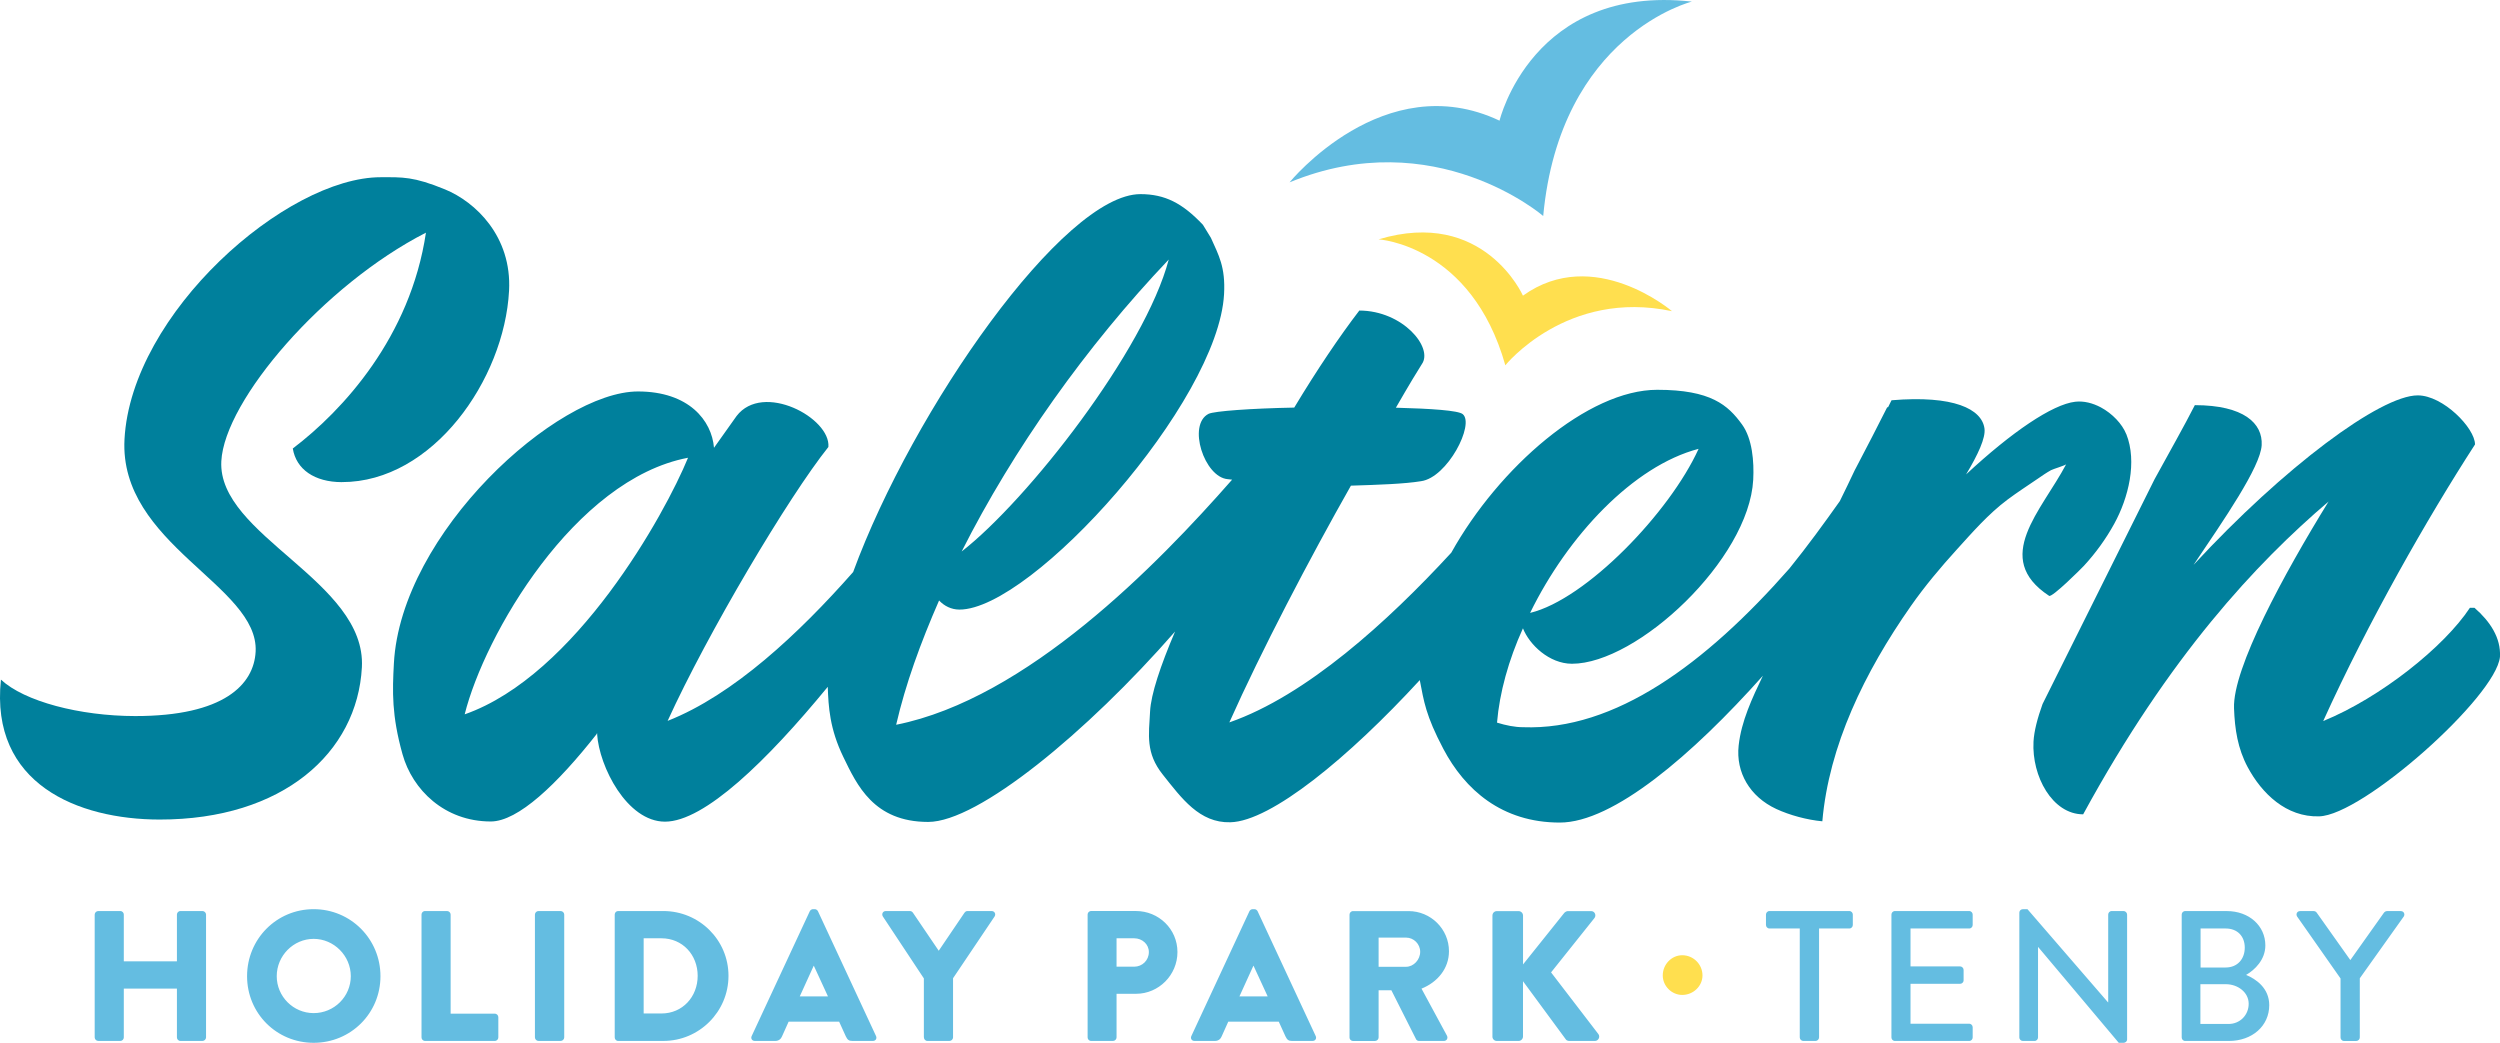
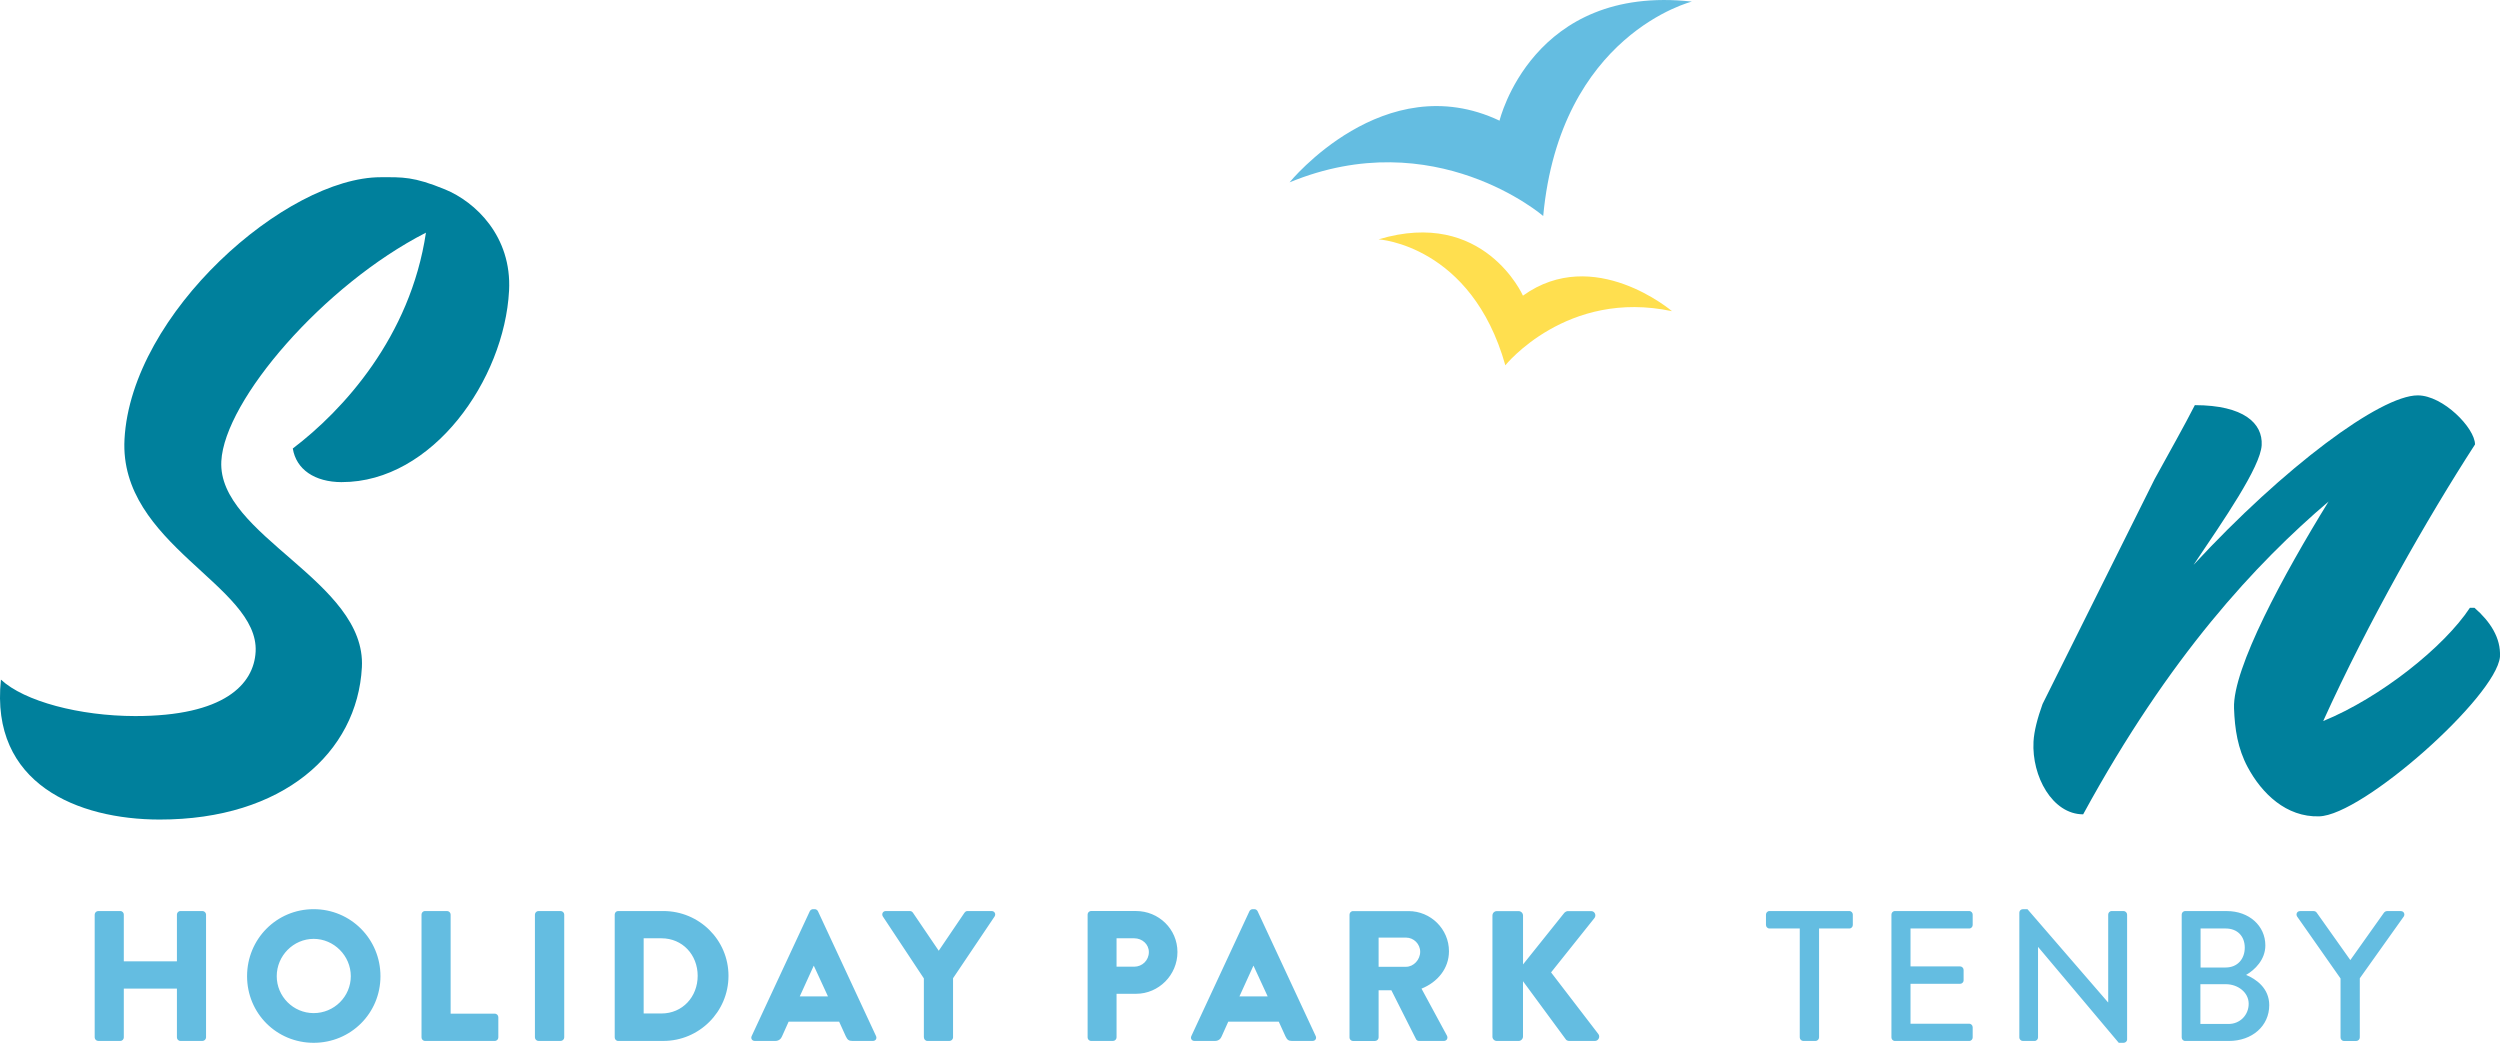
<svg xmlns="http://www.w3.org/2000/svg" id="Layer_1" data-name="Layer 1" viewBox="0 0 829.33 345.94">
  <defs>
    <style>
      .cls-1 {
        fill: #64bde1;
      }

      .cls-2 {
        fill: #00809c;
      }

      .cls-3 {
        fill: #ffdf4f;
      }
    </style>
  </defs>
  <path class="cls-2" d="m677.58,233.55c-1.67,4.65-2.81,8.95-3,12.49-.61,11.44,6.24,24.09,16.47,24.1,28.7-52.66,57.44-83.33,81.42-103.78-14.84,24.07-31.87,55.36-31.37,68.6.24,6.93,1.24,13.38,4.51,19.49,4.71,8.81,12.83,16.66,23.69,16.36,14.46-.28,58.72-39.68,60.02-52.92.34-6.32-3.28-11.75-8.46-16.27h-1.51c-8.52,12.94-29.59,29.77-48.67,37.58,15.01-33.1,34.61-67.4,50.36-91.76,0-5.42-10.57-16.27-19-16.28-12.34-.01-44.32,23.73-74.36,56.22,10.13-15.04,22.2-32.49,22.59-39.71.39-7.23-5.91-13.25-22.17-13.27-3.76,7.35-7.92,14.64-13.36,24.57" />
  <path class="cls-2" d="m113.4,159.93c30.1.03,53.9-33.97,55.47-63.47.97-18.06-11.19-29.51-21.22-33.62-10.54-4.32-14.1-4.05-21.32-4.05-31.31-.03-82.79,45.07-85.03,86.92-1.87,34.92,44.67,48.51,43.5,70.49-.58,10.84-10.48,21.37-39.98,21.34-18.36-.02-36.77-4.86-44.51-12.09-3.65,34.62,25.52,46.39,52.62,46.42,40.93.04,65.61-22.21,67.12-50.51,1.53-28.6-47.95-43.7-46.63-68.39,1.08-20.17,33.83-58.37,67.88-75.79-5.16,34.61-27.54,58.98-44.17,71.6,1.13,6.93,7.22,11.14,16.26,11.16" />
  <g>
-     <path class="cls-2" d="m198.02,243.42s.04.04.07.06c0-.04-.01-.09-.01-.13-.02.02-.04.04-.05.07Z" />
-     <path class="cls-2" d="m705.34,144c-1.35-3.37-4.58-6.79-8.44-8.87-2.66-1.41-5.62-2.19-8.48-1.86-7.56.87-21.06,10.02-36.21,24.11,3.94-6.56,6.56-12.15,6.1-15.28-.92-6.41-10.14-11.05-30.83-9.32-.39.8-.8,1.61-1.2,2.42-.06-.06-.14-.12-.19-.19-3.25,6.52-6.78,13.24-10.35,20.1-.14.26-.27.51-.41.77l-.08.16c-1.59,3.42-3.26,6.8-4.92,10.2-5.07,7.16-10.72,14.94-16.71,22.34-27.92,31.77-57.95,53.79-88.35,52.66-2.72,0-5.69-.6-8.66-1.52.83-9.93,3.82-20.76,8.6-31.29,2.12,5.42,8.7,11.74,16.24,11.76,21.67.02,58.73-34.57,60.15-61.05.32-6.02-.3-13.62-3.7-18.31-4.68-6.47-10.36-11.51-28.12-11.52-22.99-.02-52.57,25.72-68.34,54.03-21.14,22.96-48.09,47.41-73.63,56.31,10.6-23.77,26.69-54.47,40.33-78.54,9.35-.29,17.79-.58,23.25-1.48,8.8-1.19,17.87-18.94,13.84-22.25-1.44-1.21-10.44-1.82-22.17-2.13,4.32-7.52,7.62-12.94,8.6-14.44,3.9-5.43-6.27-17.77-20.73-17.79-6.46,8.42-13.99,19.56-21.59,32.19-14.46.28-26.55,1.17-28.41,2.07-7.12,3.61-1.42,21.07,6.37,21.68.46.05.96.1,1.43.16-24.87,28.36-68.2,72.69-111.45,81.31,3.13-13.54,8.06-27.09,14.24-41.23,1.7,1.81,4.05,3.02,6.76,3.02,24.08.02,85.87-68.86,87.78-104.67.49-9.03-1.8-12.91-4.37-18.66l-2.64-4.31c-6.8-7.19-12.59-10.17-20.72-10.18-25.46-.03-75.44,71.23-95.32,125.37-17.97,20.37-39.67,40.76-61.54,49.37,13.3-29.18,40.1-74.31,53.33-90.86.81-9.63-21.72-21.7-30.46-10.27l-7.49,10.54c-.72-9.04-8.34-18.68-25.19-18.69-26.79-.03-78.68,46.89-81,90.24-.5,9.33-.75,17.2,2.87,30.13,3.28,11.73,13.9,22.27,29.26,22.28,9.02,0,22-12.29,35.22-29.1-.19-.17-.34-.34.05-.07.41.43.22.3.01.13.69,10.86,9.92,29.08,22.51,29.1,13.09.01,33.95-20.29,54.01-44.73.23,6.6.63,13.92,5.16,23.26,4.52,9.32,10.08,21.55,28.14,21.56,16.59.02,52.68-29.7,81.91-63.16-4.87,11.41-8,20.83-8.29,26.51-.42,7.83-1.51,13.76,4.21,20.94,6.25,7.85,12.18,16.1,22.42,15.82,13.51-.32,39.28-21.52,62.84-47.16,1.37,7.05,1.95,11.69,7.82,22.82,7.11,13.49,19.35,24.43,38.61,24.44,17.72.02,43.99-22.44,67.39-48.71-3.57,7.48-7.15,15.05-8.04,23.15-.98,8.92,3.71,16.97,12.48,21.05,4.46,2.07,10.24,3.63,15.28,4.09,2.18-25.04,13.95-49.39,29.37-71.41,4.59-6.55,9.78-12.74,15.24-18.75,5.21-5.73,10.42-11.75,16.78-16.52,3.27-2.44,6.72-4.67,10.1-6.98,1.43-.98,2.85-1.98,4.38-2.82.66-.37,4.82-1.6,5.02-1.97-8.18,15.51-24.73,31.13-5.66,43.66.98.65,10.64-8.99,11.54-9.96,3.92-4.25,7.33-8.97,10.05-13.92,4.73-8.6,7.69-20.59,4.01-29.79Zm-141.86,4.89c-9.55,21.07-37.29,49.93-55.9,54.43,12.51-25.58,34.22-48.74,55.9-54.43Zm-175.77-62.8c-7.93,30.1-46.71,79.73-68.7,96.86,17.18-34,41.27-67.99,68.7-96.86Zm-233.56,150.88c6.52-26.18,36.39-77.94,74.09-85.12-7.62,18.65-37.27,72.21-74.09,85.12Z" />
-   </g>
+     </g>
  <path class="cls-3" d="m457.31,79.4s30.8,1.85,42.06,41.78c0,0,20.37-25.38,55.29-17.95,0,0-25.89-22.11-49.45-5.15,0,0-12.92-29.21-47.9-18.68Z" />
  <path class="cls-1" d="m561.29.52s-43.74,10.81-49.36,71.13c0,0-35.97-31.07-84.15-11.15,0,0,31.34-38.6,69.66-20.47,0,0,10.83-45.38,63.84-39.5Z" />
  <path class="cls-1" d="m776.43,344.16c0,.62.49,1.17,1.16,1.17h4.06c.61,0,1.17-.55,1.17-1.17v-19.63l14.59-20.5c.49-.8,0-1.79-.98-1.79h-4.62c-.43,0-.8.31-.99.55l-11.14,15.7-11.13-15.7c-.18-.25-.49-.55-.99-.55h-4.56c-.98,0-1.47.99-.98,1.79l14.41,20.56v19.57Zm-46.49-4.49v-13.18h8.44c4,0,7.58,2.71,7.58,6.48s-2.9,6.71-6.66,6.71h-9.36Zm.06-18.72v-12.94h8.32c3.93,0,6.34,2.59,6.34,6.35s-2.41,6.59-6.34,6.59h-8.32Zm-6.26,23.2c0,.62.48,1.17,1.16,1.17h14.47c7.76,0,13.41-4.98,13.41-11.88,0-5.67-4.42-8.68-7.68-10.03,2.89-1.66,6.39-5.04,6.39-9.79,0-6.47-5.35-11.39-12.8-11.39h-13.79c-.68,0-1.16.55-1.16,1.17v40.75Zm-53.87,0c0,.62.55,1.17,1.16,1.17h3.88c.67,0,1.17-.55,1.17-1.17v-29.98h.06l26.72,31.76h1.61c.6,0,1.16-.49,1.16-1.11v-41.43c0-.61-.56-1.17-1.16-1.17h-3.94c-.67,0-1.17.55-1.17,1.17v29.12h-.06l-26.72-30.9h-1.54c-.61,0-1.16.49-1.16,1.11v41.42Zm-42.42,0c0,.62.49,1.17,1.17,1.17h24.61c.69,0,1.17-.55,1.17-1.17v-3.38c0-.61-.49-1.17-1.17-1.17h-19.45v-13.24h16.44c.62,0,1.17-.49,1.17-1.17v-3.44c0-.62-.55-1.17-1.17-1.17h-16.44v-12.57h19.45c.69,0,1.17-.55,1.17-1.17v-3.45c0-.61-.49-1.17-1.17-1.17h-24.61c-.67,0-1.17.55-1.17,1.17v40.75Zm-30.41,0c0,.62.55,1.17,1.17,1.17h4.06c.62,0,1.17-.55,1.17-1.17v-36.14h10.03c.69,0,1.17-.55,1.17-1.17v-3.45c0-.61-.49-1.17-1.17-1.17h-26.47c-.67,0-1.17.55-1.17,1.17v3.45c0,.61.49,1.17,1.17,1.17h10.04v36.14Zm-101.96-.31c0,.8.61,1.48,1.48,1.48h7.2c.8,0,1.47-.68,1.47-1.48v-18.34l14.23,19.33c.12.25.68.49,1.11.49h8.5c1.17,0,1.85-1.36,1.17-2.28l-15.7-20.47,14.41-18.05c.68-.93.07-2.28-1.11-2.28h-7.76c-.37,0-.92.31-1.17.61l-13.67,17.08v-16.21c0-.81-.67-1.48-1.47-1.48h-7.2c-.87,0-1.48.67-1.48,1.48v40.13Zm-37.75-23.14v-9.67h9.11c2.53,0,4.68,2.1,4.68,4.71s-2.16,4.97-4.68,4.97h-9.11Zm-9.66,23.45c0,.61.49,1.17,1.17,1.17h7.32c.61,0,1.17-.55,1.17-1.17v-15.64h4.24l8.2,16.26c.12.25.49.55.99.55h8.18c1.05,0,1.48-.98,1.05-1.78l-8.43-15.58c5.35-2.15,9.11-6.7,9.11-12.4,0-7.36-6.03-13.32-13.41-13.32h-18.41c-.67,0-1.17.55-1.17,1.17v40.76Zm-36.51-13.61l4.62-10.15h.07l4.68,10.15h-9.36Zm-14.9,14.77h6.78c1.23,0,1.91-.74,2.21-1.48l2.21-4.92h16.75l2.21,4.86c.55,1.17,1.05,1.54,2.16,1.54h6.84c.92,0,1.41-.8,1.05-1.61l-19.28-41.42c-.18-.37-.61-.68-1.05-.68h-.61c-.43,0-.87.31-1.05.68l-19.27,41.42c-.37.81.13,1.61,1.05,1.61m-25.86-24.62v-9.43h5.86c2.65,0,4.86,1.97,4.86,4.56,0,2.77-2.21,4.86-4.86,4.86h-5.86Zm-9.6,23.45c0,.62.49,1.17,1.18,1.17h7.25c.62,0,1.17-.55,1.17-1.17v-14.47h6.48c7.5,0,13.72-6.21,13.72-13.85s-6.22-13.61-13.79-13.61h-14.83c-.69,0-1.18.55-1.18,1.17v40.75Zm-54.3,0c0,.62.49,1.17,1.17,1.17h7.32c.62,0,1.17-.55,1.17-1.17v-19.63l13.79-20.5c.49-.8,0-1.79-.99-1.79h-8.01c-.55,0-.79.31-.99.55l-8.55,12.62-8.56-12.62c-.19-.25-.49-.55-.99-.55h-8c-.99,0-1.48.99-.99,1.79l13.61,20.56v19.57Zm-41.19-13.6l4.62-10.15h.06l4.68,10.15h-9.36Zm-14.9,14.77h6.78c1.23,0,1.91-.74,2.22-1.48l2.21-4.92h16.75l2.21,4.86c.55,1.17,1.05,1.54,2.15,1.54h6.84c.92,0,1.41-.8,1.05-1.61l-19.27-41.42c-.18-.37-.61-.68-1.05-.68h-.61c-.43,0-.87.31-1.05.68l-19.28,41.42c-.37.81.13,1.61,1.05,1.61m-36.88-9.11v-24.94h5.92c6.96,0,12,5.48,12,12.45s-5.04,12.49-12,12.49h-5.92Zm-9.6,7.94c0,.62.49,1.17,1.11,1.17h15.02c11.88,0,21.61-9.66,21.61-21.6s-9.73-21.49-21.61-21.49h-15.02c-.62,0-1.11.55-1.11,1.17v40.75Zm-26.47,0c0,.62.55,1.17,1.16,1.17h7.4c.6,0,1.16-.55,1.16-1.17v-40.75c0-.61-.56-1.17-1.16-1.17h-7.4c-.61,0-1.16.55-1.16,1.17v40.75Zm-37.62,0c0,.62.49,1.17,1.17,1.17h23.14c.68,0,1.17-.55,1.17-1.17v-6.7c0-.61-.49-1.17-1.17-1.17h-14.65v-32.88c0-.61-.55-1.17-1.17-1.17h-7.32c-.68,0-1.17.55-1.17,1.17v40.75Zm-48.03-20.31c0-6.78,5.54-12.38,12.25-12.38s12.32,5.6,12.32,12.38-5.54,12.25-12.32,12.25-12.25-5.54-12.25-12.25m-9.84,0c0,12.31,9.78,22.1,22.09,22.1s22.16-9.78,22.16-22.1-9.84-22.23-22.16-22.23-22.09,9.91-22.09,22.23m-50.55,20.31c0,.62.55,1.17,1.17,1.17h7.32c.67,0,1.17-.55,1.17-1.17v-16.19h17.62v16.19c0,.62.49,1.17,1.17,1.17h7.32c.61,0,1.17-.55,1.17-1.17v-40.75c0-.61-.55-1.17-1.17-1.17h-7.32c-.67,0-1.17.55-1.17,1.17v15.52h-17.62v-15.52c0-.61-.49-1.17-1.17-1.17h-7.32c-.61,0-1.17.55-1.17,1.17v40.75Z" />
-   <path class="cls-3" d="m558.05,330.05c3.7,0,6.72-2.96,6.72-6.46,0-3.7-3.02-6.71-6.72-6.71-3.5,0-6.46,3.01-6.46,6.71,0,3.5,2.96,6.46,6.46,6.46" />
</svg>